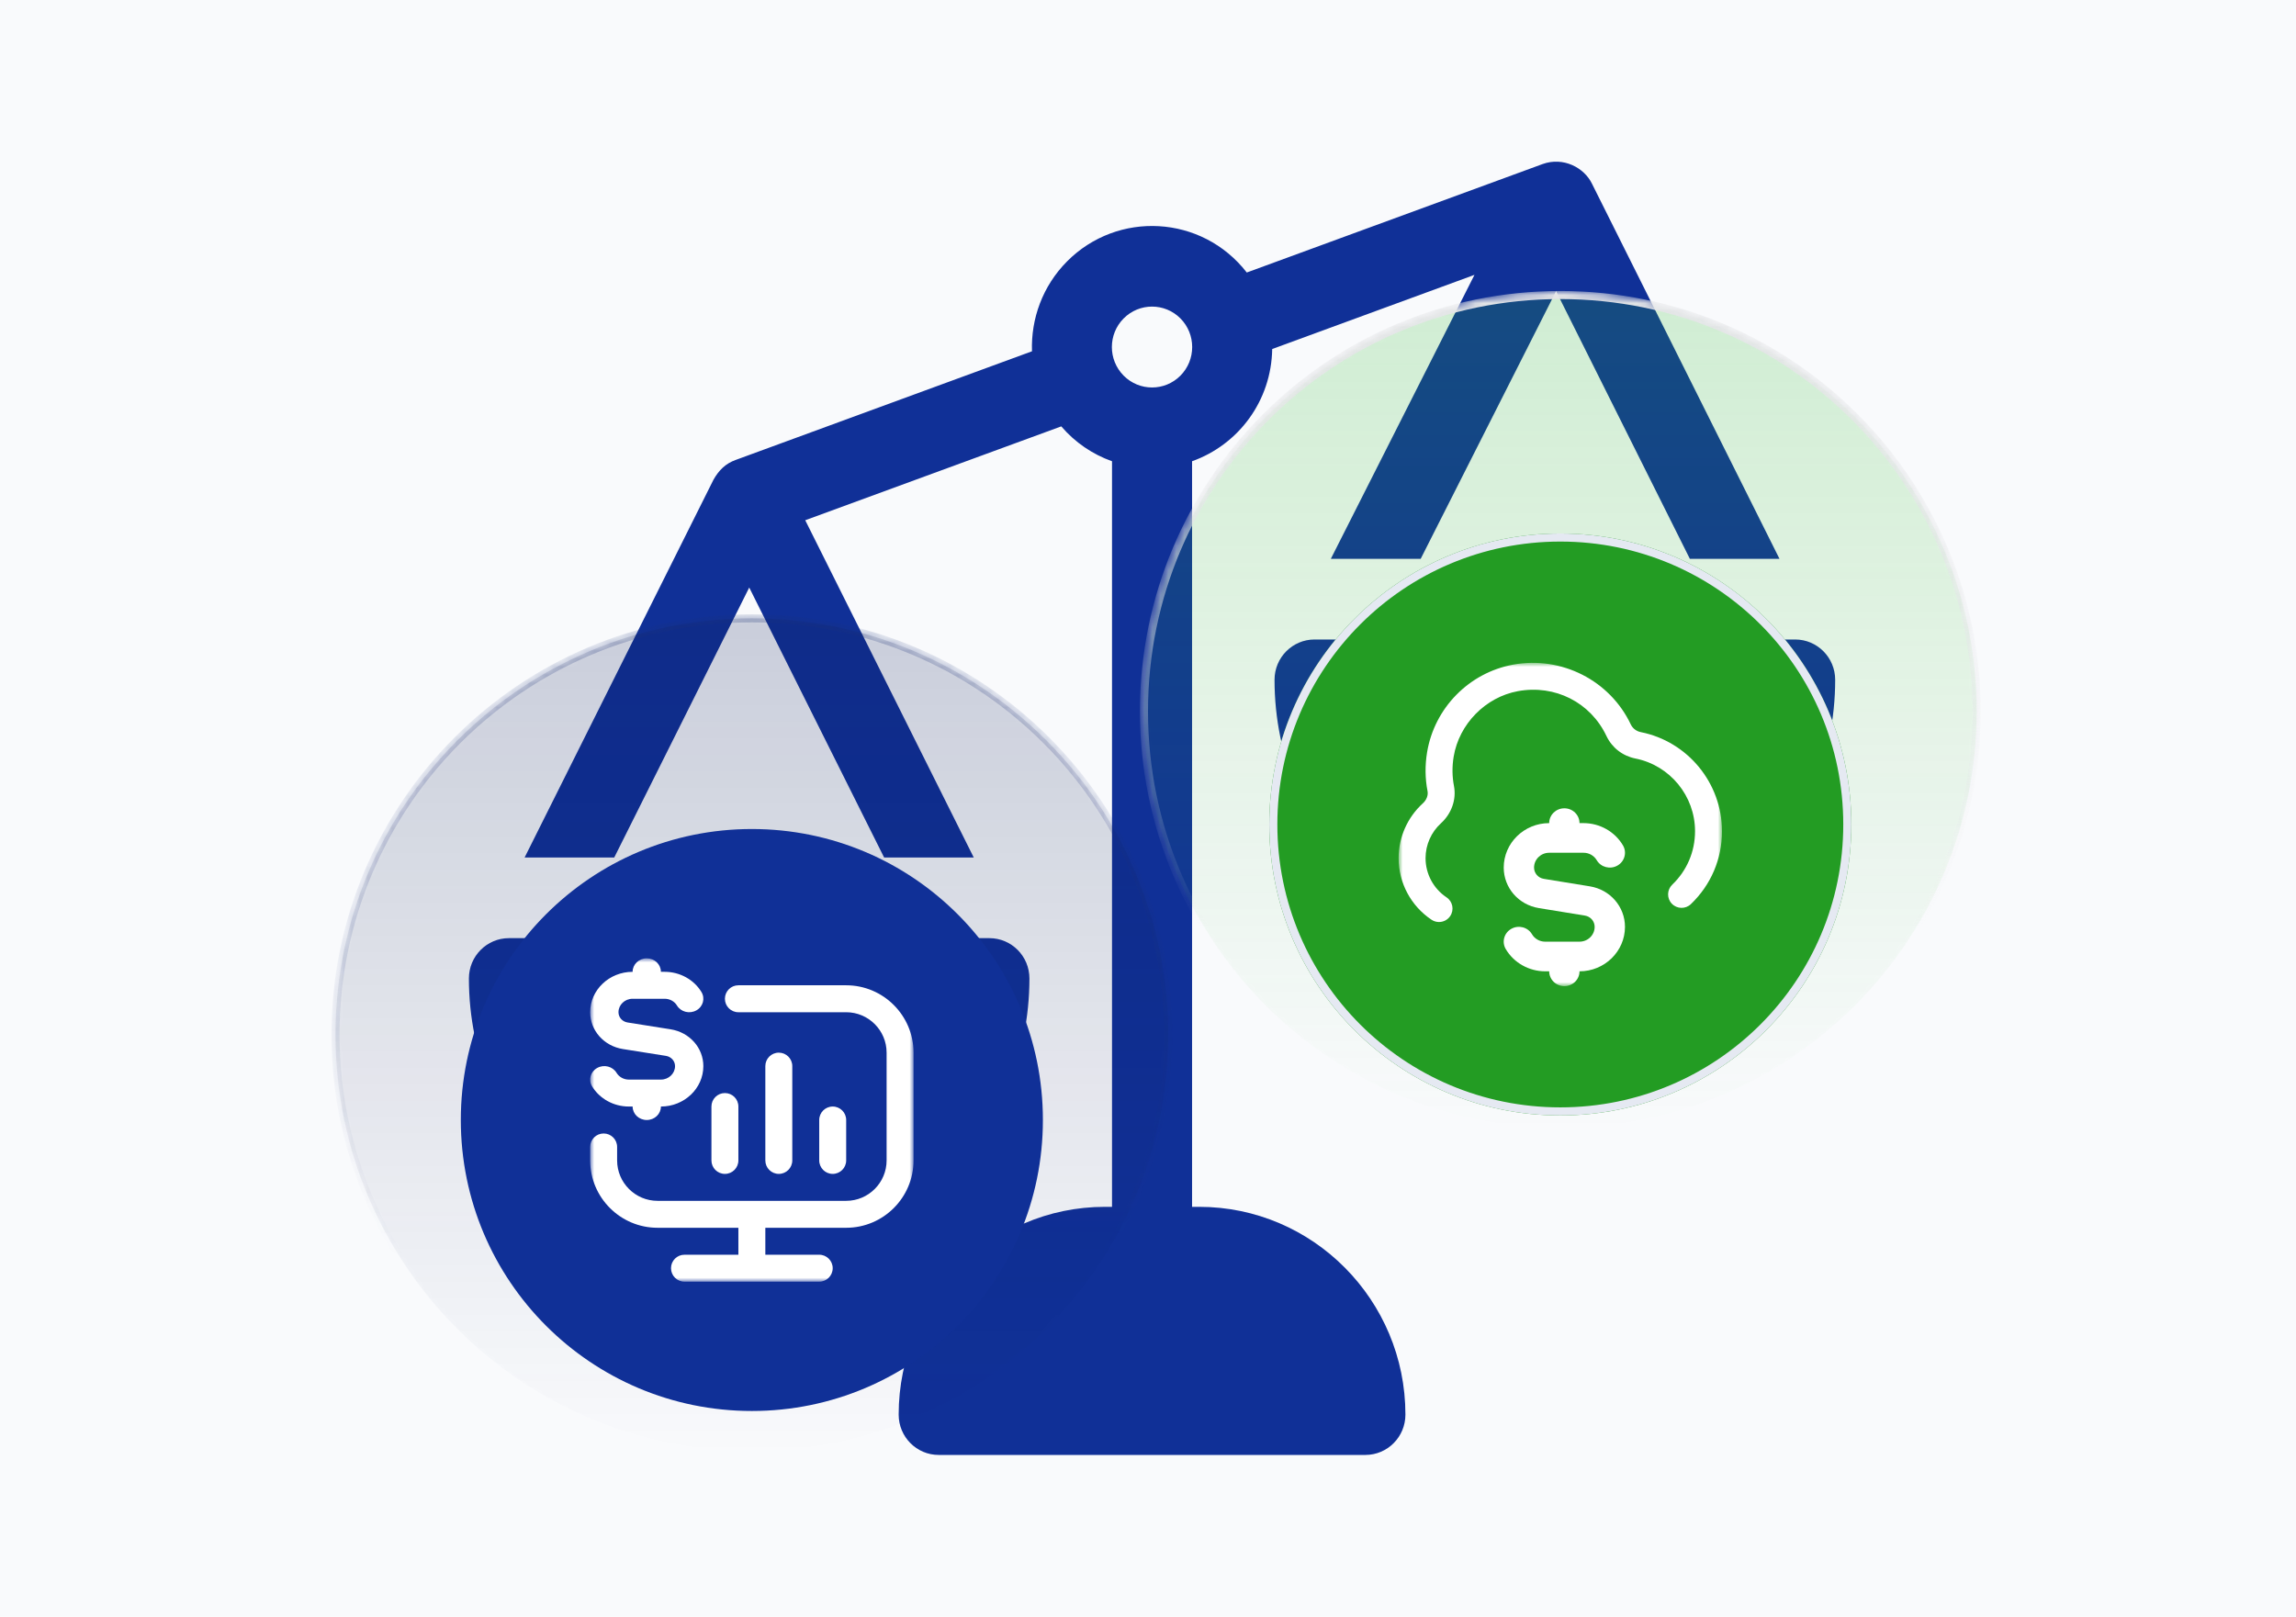
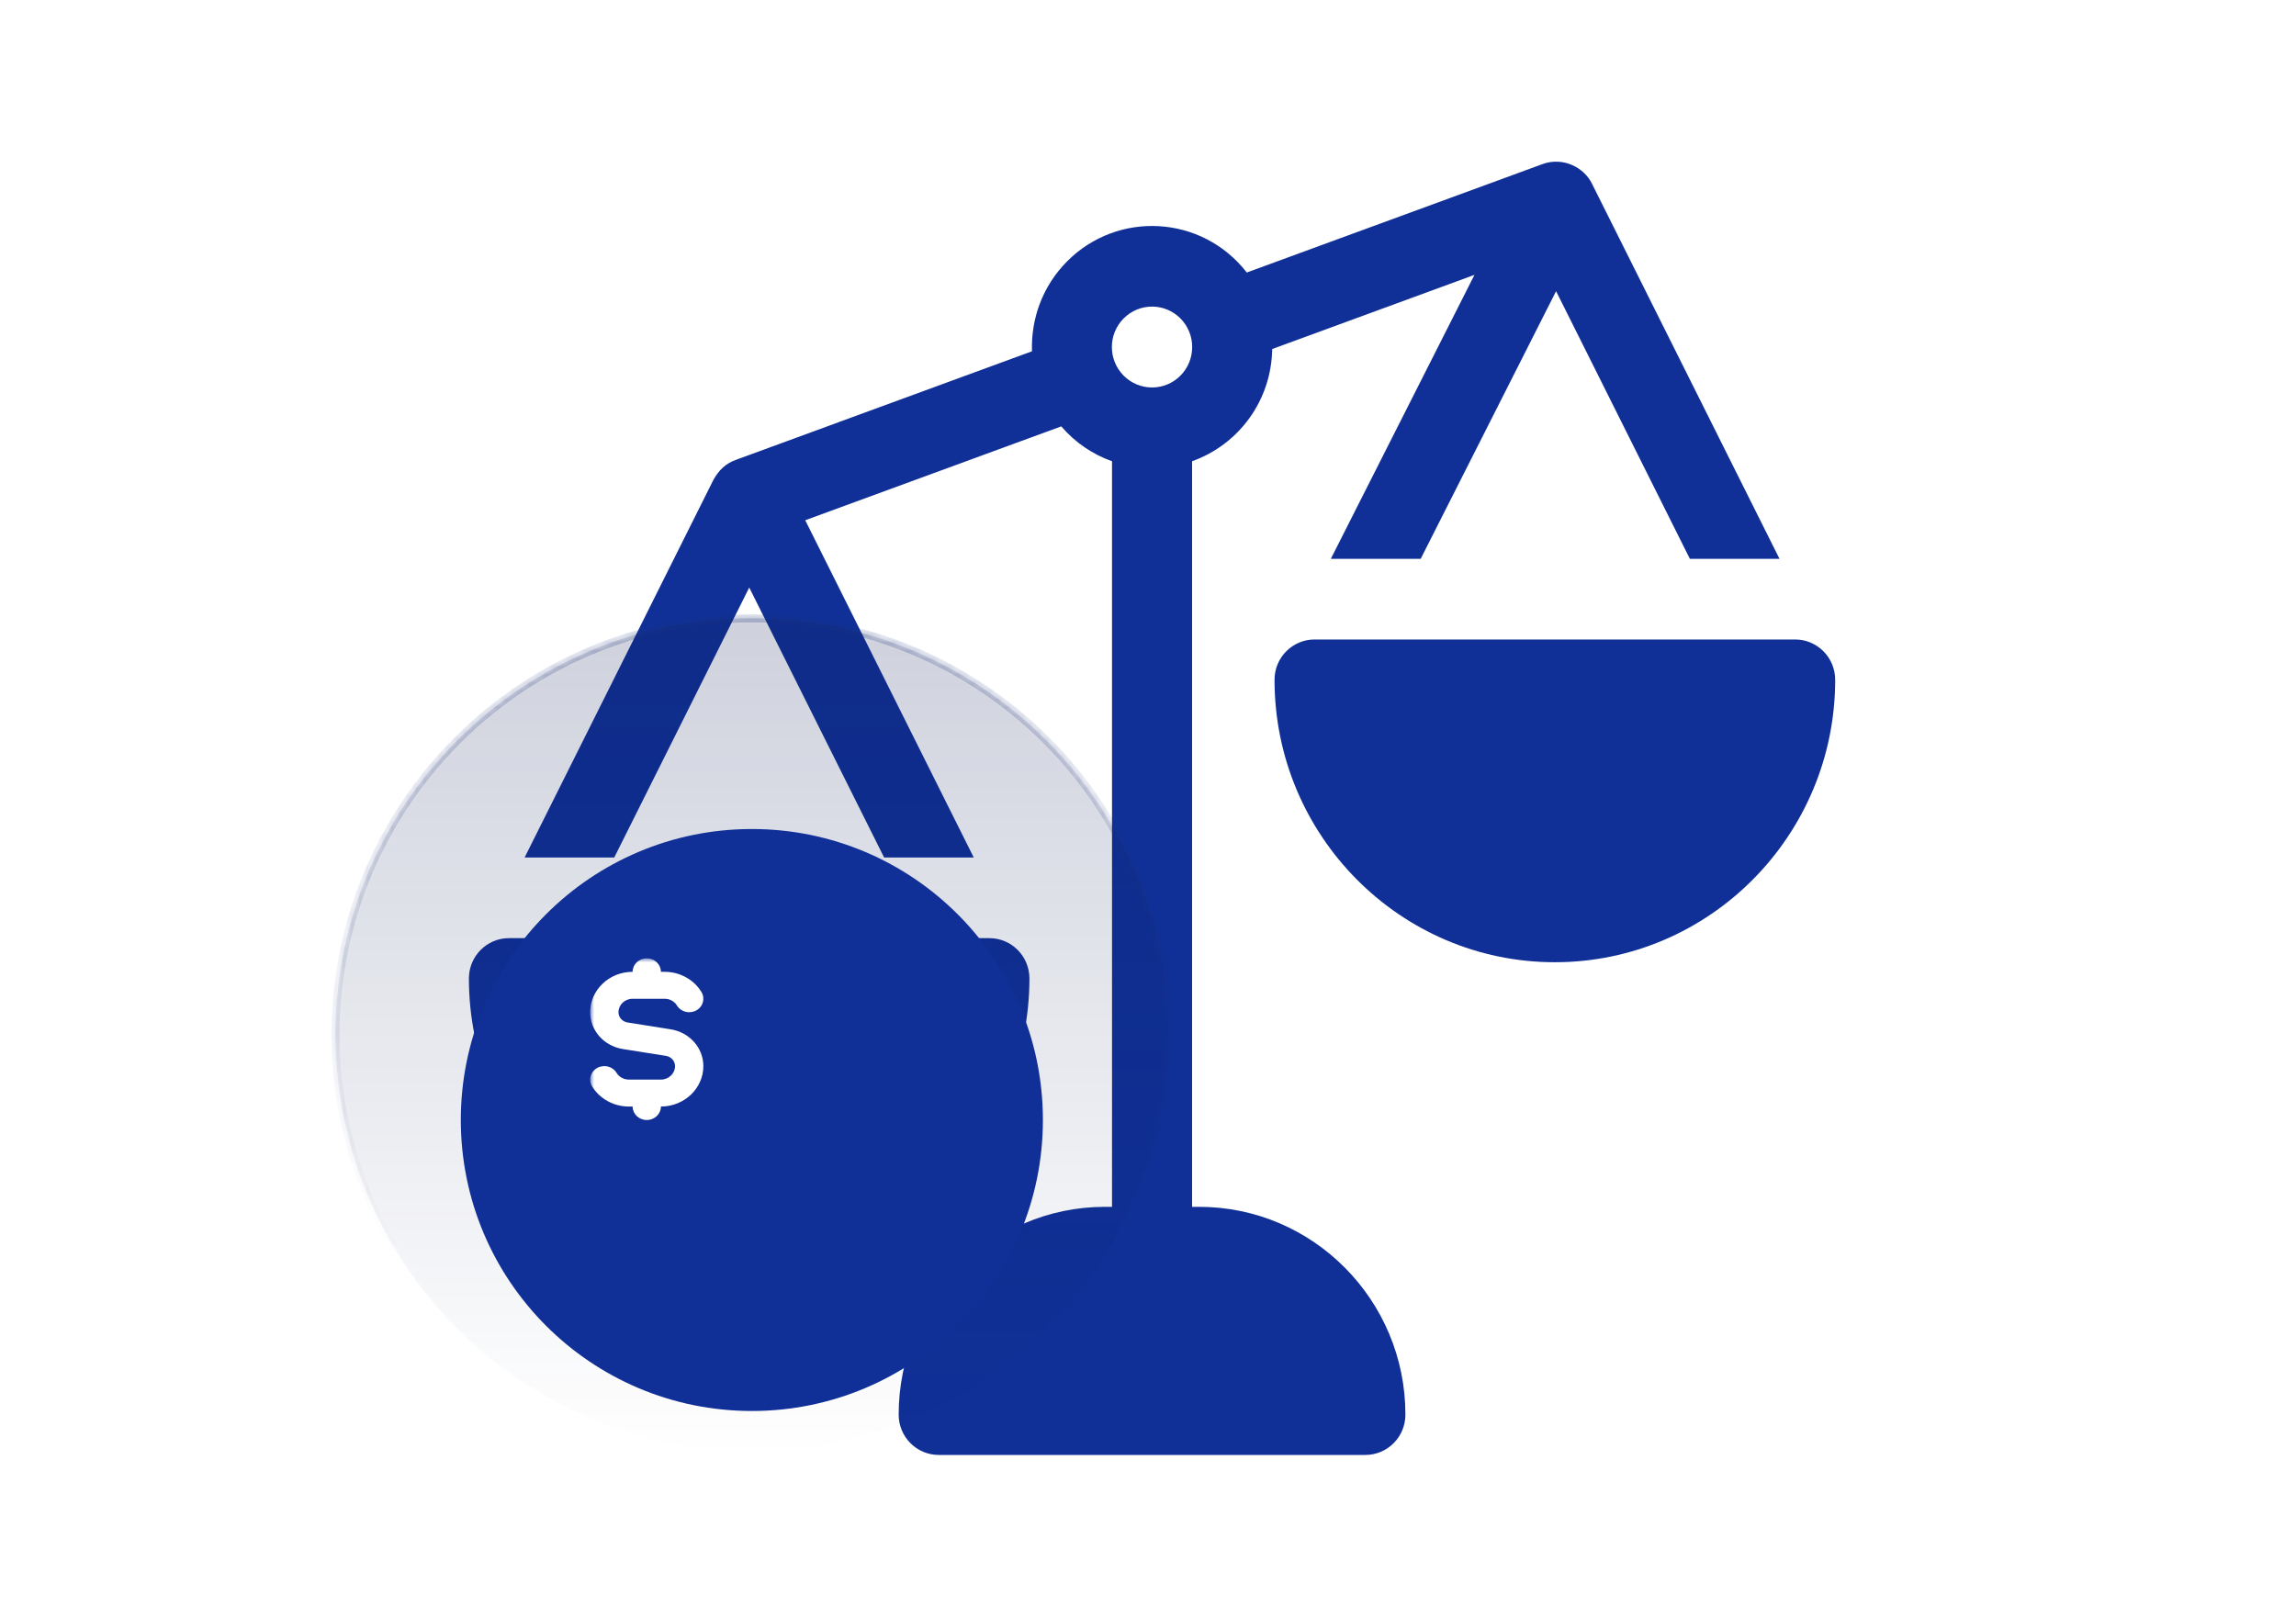
<svg xmlns="http://www.w3.org/2000/svg" width="284" height="200" viewBox="0 0 284 200" fill="none">
-   <rect width="284" height="200" fill="#F9FAFC" />
  <path d="M88.252 59.351C88.919 58.173 89.741 57.352 91.004 56.9L127.65 43.459C127.511 39.448 128.954 35.394 131.987 32.341C138.227 26.049 148.651 26.553 154.218 33.714L190.807 20.297C190.81 20.294 190.814 20.294 190.814 20.294C193.377 19.372 195.959 20.739 196.923 22.739L220.111 69.136H209.024L192.477 36.023L175.729 69.136H164.615L182.383 34.004L157.363 43.18C157.261 49.59 153.197 55.014 147.451 57.063V153.962C147.451 156.716 145.233 158.951 142.5 158.951C139.767 158.951 137.549 156.716 137.549 153.962V57.063C135.137 56.207 132.969 54.733 131.271 52.749L99.603 64.363L120.447 106.088H109.36L92.675 72.688L75.976 106.088H64.889L88.252 59.351ZM138.988 46.473C140.926 48.425 144.074 48.425 146.012 46.473C147.95 44.52 147.95 41.347 146.012 39.395C144.074 37.443 140.926 37.443 138.988 39.395C137.047 41.35 137.044 44.514 138.988 46.473Z" fill="#103097" />
  <path d="M136.67 149.305H148.33C162.396 149.305 173.841 160.837 173.841 175.011C173.841 177.766 171.624 180 168.89 180H116.11C113.376 180 111.159 177.766 111.159 175.011C111.159 160.837 122.603 149.305 136.67 149.305Z" fill="#103097" />
  <path d="M62.951 116.064H122.382C125.116 116.064 127.333 118.298 127.333 121.053C127.333 140.314 111.782 155.984 92.666 155.984C73.551 155.984 58 140.314 58 121.053C58 118.298 60.217 116.064 62.951 116.064Z" fill="#103097" />
  <path d="M162.602 79.115H222.049C224.783 79.115 227 81.348 227 84.103C227 103.369 211.445 119.043 192.325 119.043C173.206 119.043 157.651 103.369 157.651 84.103C157.651 81.348 159.867 79.115 162.602 79.115Z" fill="#103097" />
  <mask id="mask0_6658_4903" style="mask-type:luminance" maskUnits="userSpaceOnUse" x="141" y="36" width="104" height="104">
-     <path d="M245 88C245 59.281 221.719 36 193 36C164.281 36 141 59.281 141 88C141 116.719 164.281 140 193 140C221.719 140 245 116.719 245 88Z" fill="white" />
-   </mask>
+     </mask>
  <g mask="url(#mask0_6658_4903)">
    <path d="M193 36.5C221.443 36.5 244.5 59.557 244.5 88C244.5 116.443 221.443 139.5 193 139.5C164.557 139.5 141.5 116.443 141.5 88C141.5 59.557 164.557 36.5 193 36.5Z" fill="url(#paint0_linear_6658_4903)" stroke="url(#paint1_linear_6658_4903)" />
    <g filter="url(#filter0_d_6658_4903)">
-       <path d="M229 88C229 68.118 212.882 52 193 52C173.118 52 157 68.118 157 88C157 107.882 173.118 124 193 124C212.882 124 229 107.882 229 88Z" fill="#239C23" />
-       <path d="M228.5 88C228.5 68.394 212.606 52.5 193 52.5C173.394 52.5 157.5 68.394 157.5 88C157.5 107.606 173.394 123.5 193 123.5C212.606 123.5 228.5 107.606 228.5 88Z" stroke="#E5E9F2" />
      <mask id="mask1_6658_4903" style="mask-type:luminance" maskUnits="userSpaceOnUse" x="173" y="68" width="40" height="40">
        <path d="M213 68H173V108H213V68Z" fill="white" />
      </mask>
      <g mask="url(#mask1_6658_4903)">
        <path d="M213 88.833C213 92.27 211.635 95.473 209.153 97.853C208.488 98.49 207.435 98.468 206.797 97.805C206.16 97.141 206.182 96.087 206.845 95.448C208.665 93.703 209.665 91.353 209.665 88.833C209.665 84.477 206.57 80.697 202.303 79.843C200.707 79.525 199.397 78.51 198.707 77.055C196.735 72.898 192.35 70.668 187.76 71.507C183.75 72.24 180.48 75.572 179.808 79.61C179.605 80.838 179.618 82.061 179.847 83.243C180.165 84.891 179.55 86.655 178.243 87.847C177.028 88.951 176.332 90.523 176.332 92.165C176.332 94.115 177.302 95.93 178.927 97.016C179.692 97.53 179.897 98.565 179.383 99.33C179.062 99.81 178.533 100.068 177.997 100.068C177.678 100.068 177.355 99.977 177.07 99.787C174.52 98.08 172.998 95.23 172.998 92.165C172.998 89.588 174.092 87.115 176 85.382C176.453 84.968 176.675 84.391 176.577 83.878C176.27 82.306 176.253 80.685 176.522 79.063C177.433 73.582 181.71 69.227 187.162 68.228C193.145 67.132 199.135 70.173 201.718 75.626C201.953 76.118 202.403 76.463 202.955 76.575C208.775 77.737 212.998 82.891 212.998 88.832L213 88.833Z" fill="white" />
        <path d="M196.039 99.272L190.34 98.344C187.827 97.935 186.001 95.825 186.001 93.333C186.001 90.301 188.524 87.833 191.624 87.833C191.624 86.82 192.462 86 193.499 86C194.536 86 195.374 86.82 195.374 87.833H195.876C197.878 87.833 199.745 88.886 200.746 90.582C201.267 91.458 200.96 92.58 200.064 93.086C199.162 93.596 198.019 93.295 197.503 92.418C197.168 91.85 196.545 91.5 195.878 91.5H191.626C190.592 91.5 189.752 92.321 189.752 93.333C189.752 94.028 190.26 94.615 190.961 94.728L196.66 95.656C199.173 96.065 200.999 98.175 200.999 100.667C200.999 103.699 198.476 106.167 195.376 106.167C195.376 107.18 194.538 108 193.501 108C192.464 108 191.626 107.18 191.626 106.167H191.124C189.122 106.167 187.255 105.114 186.254 103.419C185.733 102.542 186.04 101.42 186.936 100.914C187.836 100.401 188.981 100.705 189.497 101.581C189.832 102.15 190.455 102.5 191.122 102.5H195.374C196.408 102.5 197.248 101.679 197.248 100.667C197.248 99.972 196.74 99.385 196.039 99.272Z" fill="white" />
      </g>
    </g>
  </g>
  <mask id="mask2_6658_4903" style="mask-type:luminance" maskUnits="userSpaceOnUse" x="41" y="76" width="104" height="104">
    <path d="M145 128C145 99.281 121.719 76 93 76C64.281 76 41 99.281 41 128C41 156.719 64.281 180 93 180C121.719 180 145 156.719 145 128Z" fill="white" />
  </mask>
  <g mask="url(#mask2_6658_4903)">
    <path d="M93 76.5C121.443 76.5 144.5 99.557 144.5 128C144.5 156.443 121.443 179.5 93 179.5C64.557 179.5 41.5 156.443 41.5 128C41.5 99.557 64.557 76.5 93 76.5Z" fill="url(#paint2_linear_6658_4903)" stroke="url(#paint3_linear_6658_4903)" />
    <g filter="url(#filter1_d_6658_4903)">
      <path d="M129 128C129 108.118 112.882 92 93 92C73.118 92 57 108.118 57 128C57 147.882 73.118 164 93 164C112.882 164 129 147.882 129 128Z" fill="#103097" />
      <mask id="mask3_6658_4903" style="mask-type:luminance" maskUnits="userSpaceOnUse" x="73" y="108" width="40" height="40">
        <path d="M113 108H73V148H113V108Z" fill="white" />
      </mask>
      <g mask="url(#mask3_6658_4903)">
-         <path d="M103 126.333C102.08 126.333 101.333 127.078 101.333 128V133C101.333 133.922 102.08 134.667 103 134.667C103.92 134.667 104.667 133.922 104.667 133V128C104.667 127.078 103.92 126.333 103 126.333ZM98 121.333V133C98 133.922 97.253 134.667 96.333 134.667C95.413 134.667 94.667 133.922 94.667 133V121.333C94.667 120.412 95.413 119.667 96.333 119.667C97.253 119.667 98 120.412 98 121.333ZM91.333 126.333V133C91.333 133.922 90.588 134.667 89.667 134.667C88.745 134.667 88 133.922 88 133V126.333C88 125.412 88.745 124.667 89.667 124.667C90.588 124.667 91.333 125.412 91.333 126.333ZM74.667 129.667C75.588 129.667 76.333 130.412 76.333 131.333V133C76.333 135.757 78.577 138 81.333 138H104.667C107.423 138 109.667 135.757 109.667 133V119.667C109.667 116.91 107.423 114.667 104.667 114.667H91.333C90.412 114.667 89.667 113.922 89.667 113C89.667 112.078 90.412 111.333 91.333 111.333H104.667C109.262 111.333 113 115.072 113 119.667V133C113 137.595 109.262 141.333 104.667 141.333H94.667V144.667H101.333C102.253 144.667 103 145.412 103 146.333C103 147.255 102.253 148 101.333 148H84.667C83.745 148 83 147.255 83 146.333C83 145.412 83.745 144.667 84.667 144.667H91.333V141.333H81.333C76.738 141.333 73 137.595 73 133V131.333C73 130.412 73.745 129.667 74.667 129.667Z" fill="white" />
        <path d="M82.37 120.065L77.051 119.222C74.705 118.85 73.001 116.932 73.001 114.667C73.001 111.91 75.356 109.667 78.249 109.667C78.249 108.745 79.032 108 79.999 108C80.967 108 81.749 108.745 81.749 109.667H82.218C84.086 109.667 85.829 110.623 86.763 112.165C87.249 112.962 86.963 113.982 86.126 114.442C85.285 114.905 84.217 114.632 83.736 113.835C83.423 113.318 82.842 113 82.219 113H78.251C77.285 113 76.502 113.747 76.502 114.667C76.502 115.298 76.976 115.832 77.63 115.935L82.949 116.778C85.295 117.15 86.999 119.068 86.999 121.333C86.999 124.09 84.644 126.333 81.751 126.333C81.751 127.255 80.968 128 80.001 128C79.033 128 78.251 127.255 78.251 126.333H77.782C75.914 126.333 74.171 125.377 73.237 123.835C72.751 123.038 73.037 122.018 73.874 121.558C74.714 121.092 75.783 121.368 76.264 122.165C76.577 122.682 77.158 123 77.781 123H81.749C82.715 123 83.498 122.253 83.498 121.333C83.498 120.702 83.024 120.168 82.37 120.065Z" fill="white" />
      </g>
    </g>
  </g>
  <defs>
    <filter id="filter0_d_6658_4903" x="137.1" y="46.1" width="111.8" height="111.8" filterUnits="userSpaceOnUse" color-interpolation-filters="sRGB">
      <feFlood flood-opacity="0" result="BackgroundImageFix" />
      <feColorMatrix in="SourceAlpha" type="matrix" values="0 0 0 0 0 0 0 0 0 0 0 0 0 0 0 0 0 0 127 0" result="hardAlpha" />
      <feOffset dy="14" />
      <feGaussianBlur stdDeviation="9.95" />
      <feComposite in2="hardAlpha" operator="out" />
      <feColorMatrix type="matrix" values="0 0 0 0 0.127 0 0 0 0 0.544 0 0 0 0 0.127 0 0 0 0.34 0" />
      <feBlend mode="normal" in2="BackgroundImageFix" result="effect1_dropShadow_6658_4903" />
      <feBlend mode="normal" in="SourceGraphic" in2="effect1_dropShadow_6658_4903" result="shape" />
    </filter>
    <filter id="filter1_d_6658_4903" x="41.985" y="87.548" width="102.029" height="102.029" filterUnits="userSpaceOnUse" color-interpolation-filters="sRGB">
      <feFlood flood-opacity="0" result="BackgroundImageFix" />
      <feColorMatrix in="SourceAlpha" type="matrix" values="0 0 0 0 0 0 0 0 0 0 0 0 0 0 0 0 0 0 127 0" result="hardAlpha" />
      <feOffset dy="10.563" />
      <feGaussianBlur stdDeviation="7.507" />
      <feComposite in2="hardAlpha" operator="out" />
      <feColorMatrix type="matrix" values="0 0 0 0 0.082 0 0 0 0 0.149 0 0 0 0 0.376 0 0 0 0.34 0" />
      <feBlend mode="normal" in2="BackgroundImageFix" result="effect1_dropShadow_6658_4903" />
      <feBlend mode="normal" in="SourceGraphic" in2="effect1_dropShadow_6658_4903" result="shape" />
    </filter>
    <linearGradient id="paint0_linear_6658_4903" x1="193" y1="36" x2="193" y2="140" gradientUnits="userSpaceOnUse">
      <stop stop-color="#29B829" stop-opacity="0.2" />
      <stop offset="1" stop-color="#29B829" stop-opacity="0" />
      <stop offset="1" stop-color="#29B829" stop-opacity="0.6" />
    </linearGradient>
    <linearGradient id="paint1_linear_6658_4903" x1="193" y1="36" x2="193" y2="140" gradientUnits="userSpaceOnUse">
      <stop stop-color="#E4E5E7" />
      <stop offset="0.766" stop-color="#E4E5E7" stop-opacity="0" />
    </linearGradient>
    <linearGradient id="paint2_linear_6658_4903" x1="93" y1="76" x2="93" y2="180" gradientUnits="userSpaceOnUse">
      <stop stop-color="#091A53" stop-opacity="0.2" />
      <stop offset="1" stop-color="#091A53" stop-opacity="0" />
      <stop offset="1" stop-color="#091A53" stop-opacity="0.6" />
    </linearGradient>
    <linearGradient id="paint3_linear_6658_4903" x1="93" y1="76" x2="93" y2="180" gradientUnits="userSpaceOnUse">
      <stop stop-color="#1A307A" stop-opacity="0.25" />
      <stop offset="0.766" stop-color="#1A307A" stop-opacity="0" />
    </linearGradient>
  </defs>
</svg>